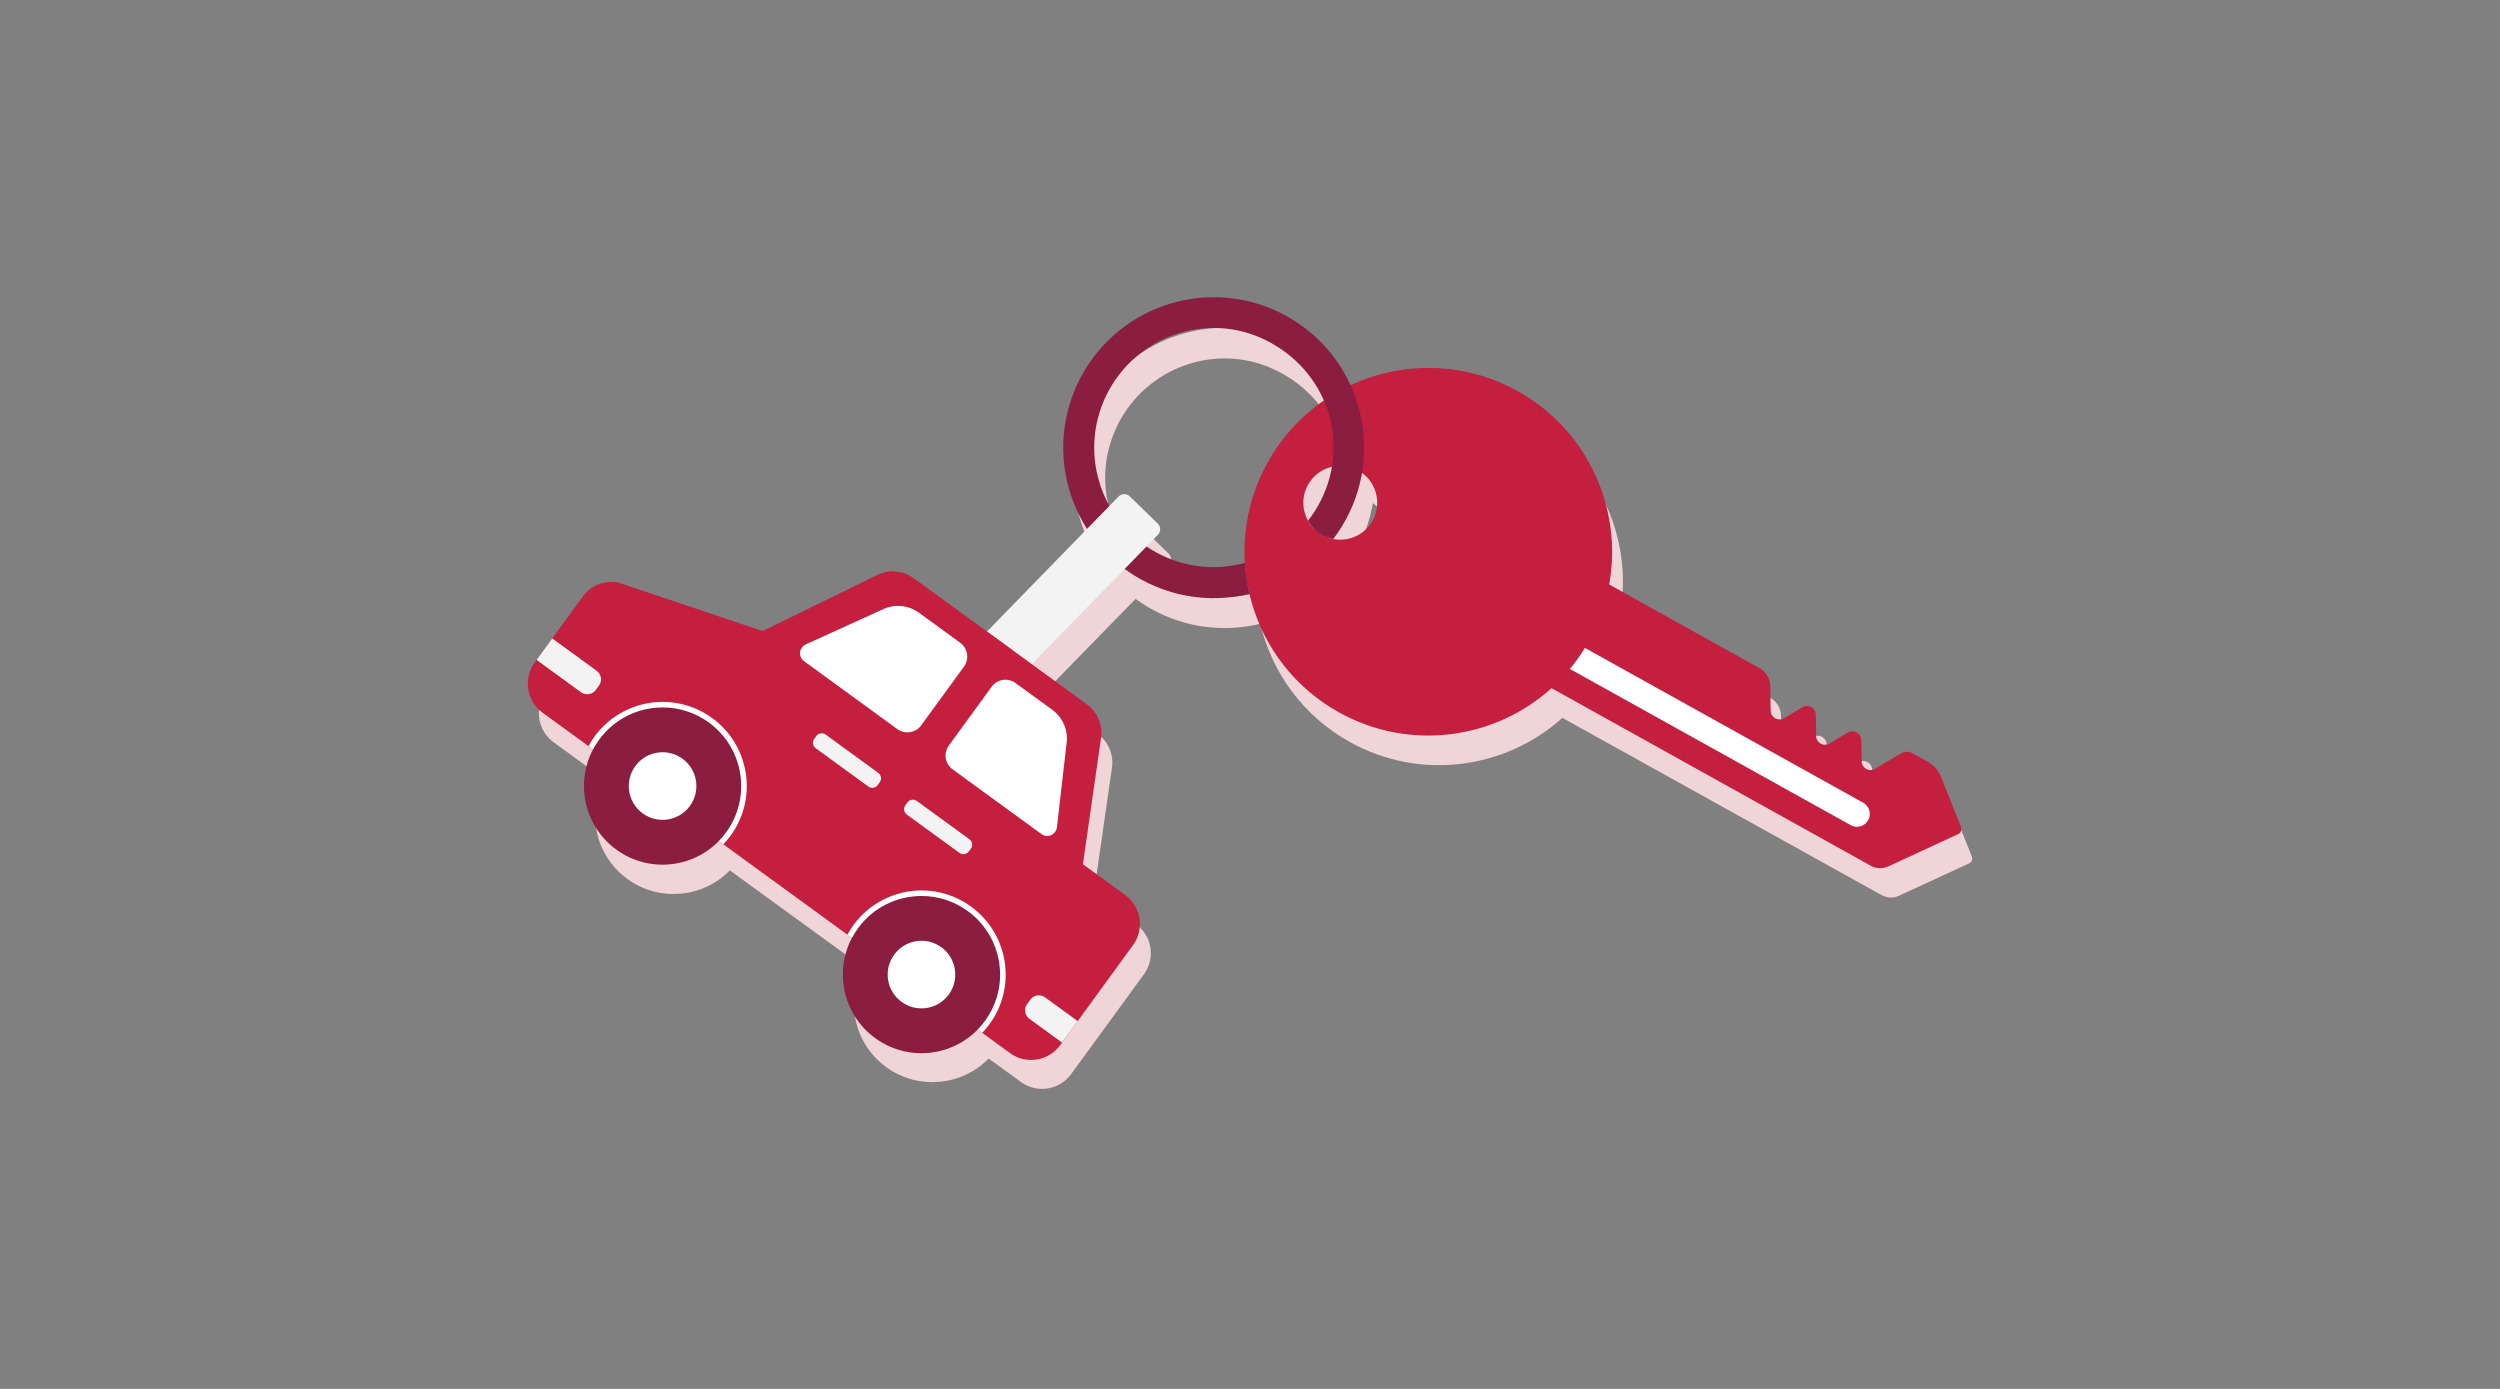
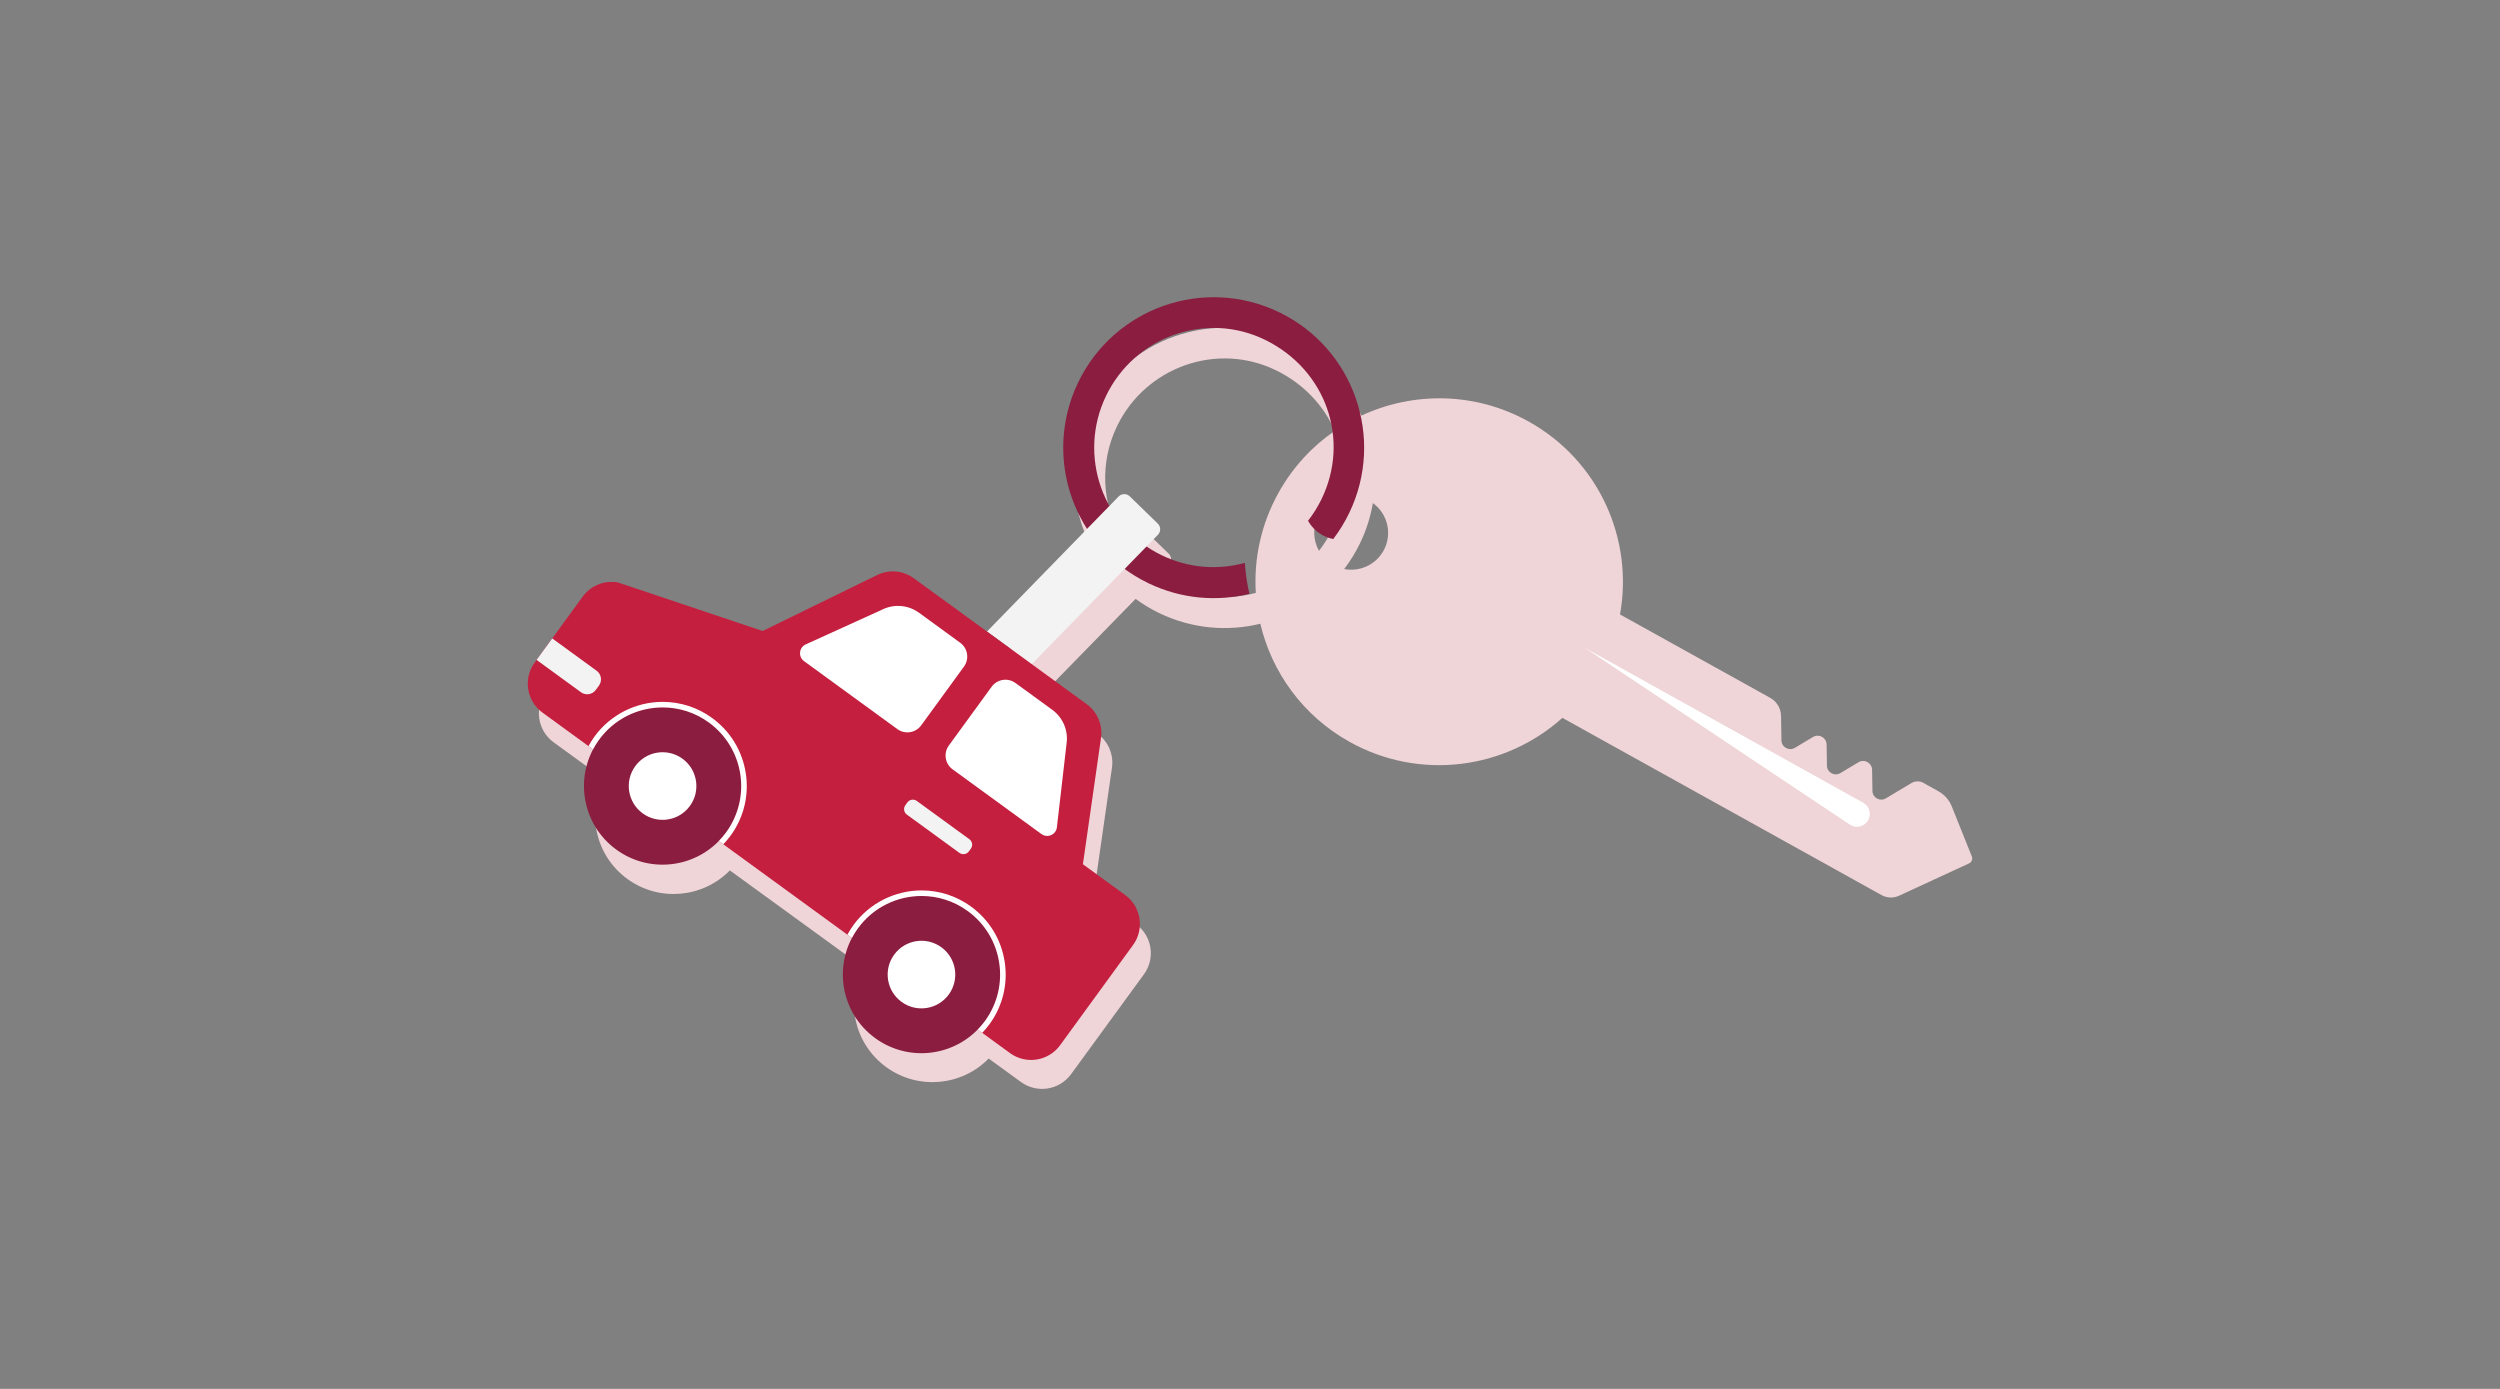
<svg xmlns="http://www.w3.org/2000/svg" width="450px" height="250px" viewBox="0 0 450 250" version="1.1">
  <rect x="0" y="0" width="450" height="250" fill="#808080" stroke="none" />
  <title>Illustrations/Pink/Objects/loans-financing-car-450x250</title>
  <desc>Created with Sketch.</desc>
  <g id="Illustrations/Pink/Objects/loans-financing-car-450x250" stroke="none" stroke-width="1" fill="none" fill-rule="evenodd">
    <path d="M249.022,99.142 C247.589,101.714 244.696,102.959 241.951,102.429 C243.047,100.993 244.015,99.426 244.83,97.735 C245.955,95.4 246.705,92.984 247.12,90.553 C249.804,92.497 250.675,96.177 249.022,99.142 L249.022,99.142 Z M211.117,105.364 C210.14,104.895 209.216,104.361 208.346,103.772 L210.4,101.669 C210.947,101.107 210.935,100.208 210.372,99.662 L205.33,94.768 C204.767,94.221 203.867,94.234 203.319,94.796 L201.668,96.486 C198.38,90.599 197.91,83.263 201.059,76.727 C206.204,66.047 219.102,61.446 229.749,66.688 C234.706,69.128 238.29,73.028 240.263,77.545 C236.205,80.337 232.709,84.074 230.151,88.664 C226.964,94.381 225.67,100.634 226.045,106.714 C221.241,108.028 215.968,107.692 211.117,105.364 L211.117,105.364 Z M239.808,95.324 C239.13,96.705 238.323,97.981 237.412,99.148 C236.329,97.208 236.24,94.773 237.402,92.689 C238.352,90.984 239.947,89.867 241.712,89.458 C241.372,91.442 240.746,93.416 239.808,95.324 L239.808,95.324 Z M196.895,160.843 L200.155,138.174 C200.492,135.83 199.503,133.492 197.585,132.098 L187.698,124.91 L204.41,107.801 C205.737,108.771 207.166,109.64 208.702,110.377 C214.583,113.2 220.979,113.711 226.858,112.274 C228.918,121 234.508,128.863 242.975,133.564 C255.676,140.617 271.013,138.423 281.228,129.213 L338.688,161.12 C339.654,161.657 340.819,161.7 341.822,161.237 L354.429,155.414 C354.904,155.195 355.124,154.643 354.929,154.159 L351.322,145.157 C350.855,143.994 350.003,143.027 348.905,142.418 L346.193,140.912 C345.53,140.543 344.72,140.556 344.07,140.945 L341.101,142.719 L339.451,143.705 C338.398,144.334 337.057,143.59 337.038,142.366 L337.007,140.445 L336.977,138.555 C336.957,137.318 335.602,136.564 334.538,137.201 L331.262,139.158 C330.21,139.788 328.868,139.043 328.849,137.818 L328.788,134.008 C328.768,132.77 327.413,132.018 326.349,132.654 L324.724,133.624 L323.074,134.611 C322.021,135.241 320.68,134.496 320.66,133.271 L320.63,131.351 L320.59,128.864 C320.569,127.509 319.825,126.27 318.639,125.611 L291.603,110.599 C294.058,97.079 287.837,82.915 275.138,75.864 C265.501,70.512 254.344,70.487 245.058,74.808 C242.523,69.257 238.103,64.526 232.165,61.675 C218.69,55.209 202.516,60.868 196.036,74.317 C191.816,83.077 192.755,92.978 197.643,100.607 L179.631,119.048 L166.458,109.472 C164.54,108.078 162.007,107.856 159.876,108.895 L139.26,118.949 L139.273,118.959 L113.242,110.235 C110.807,109.794 108.333,110.782 106.877,112.779 L98.236,124.621 C96.14,127.495 96.774,131.521 99.653,133.614 L108.741,140.22 C105.51,146.326 107.174,154.031 112.93,158.215 C118.686,162.399 126.544,161.615 131.374,156.672 L155.329,174.084 C152.098,180.189 153.761,187.895 159.517,192.078 C165.273,196.262 173.131,195.478 177.961,190.535 L183.782,194.766 C186.661,196.859 190.695,196.225 192.792,193.352 L205.917,175.364 C208.013,172.49 207.379,168.464 204.5,166.371 L196.895,160.843 Z" id="Fill-1" fill="#EFD4D8" />
    <g id="Art" transform="translate(95, 53)">
      <g id="Group-38" transform="translate(0, 0.355)">
-         <path d="M152.061,40.373 C150.275,43.583 146.225,44.737 143.015,42.952 C139.806,41.166 138.652,37.116 140.437,33.906 C142.223,30.696 146.273,29.542 149.482,31.328 C152.692,33.113 153.846,37.163 152.061,40.373 M257.995,95.508 L254.386,86.486 C253.92,85.321 253.067,84.352 251.97,83.741 L249.257,82.232 C248.593,81.863 247.783,81.875 247.132,82.266 L244.164,84.043 L242.513,85.032 C241.459,85.662 240.118,84.916 240.099,83.689 L240.069,81.765 L240.038,79.871 C240.018,78.63 238.663,77.875 237.598,78.513 L234.322,80.475 C233.269,81.105 231.927,80.359 231.908,79.131 L231.847,75.313 C231.827,74.073 230.472,73.318 229.407,73.956 L227.782,74.929 L226.131,75.918 C225.078,76.548 223.737,75.802 223.717,74.575 L223.686,72.651 L223.647,70.159 C223.625,68.801 222.881,67.559 221.695,66.898 L194.653,51.854 C197.108,38.305 190.885,24.111 178.183,17.044 C162.215,8.16 142.068,13.904 133.185,29.872 C124.301,45.839 130.045,65.986 146.013,74.869 C158.716,81.936 174.057,79.739 184.275,70.508 L241.75,102.483 C242.716,103.021 243.881,103.064 244.884,102.6 L257.495,96.765 C257.97,96.546 258.189,95.993 257.995,95.508" id="Fill-4" fill="#C41F3E" />
-         <path d="M238.128,95.176 C239.244,95.797 240.652,95.396 241.273,94.28 C241.894,93.164 241.492,91.756 240.376,91.135 L190.286,63.269 C189.464,64.611 188.556,65.872 187.579,67.055 L238.128,95.176 Z" id="Fill-6" fill="#FFFFFF" />
+         <path d="M238.128,95.176 C239.244,95.797 240.652,95.396 241.273,94.28 C241.894,93.164 241.492,91.756 240.376,91.135 L190.286,63.269 L238.128,95.176 Z" id="Fill-6" fill="#FFFFFF" />
        <path d="M114.146,46.608 C103.443,41.461 98.939,28.613 104.085,17.91 C109.232,7.207 122.133,2.595 132.783,7.849 C143.793,13.279 148.059,25.908 142.844,36.547 C142.166,37.931 141.359,39.209 140.448,40.379 C141.03,41.423 141.894,42.327 143.015,42.952 C143.648,43.303 144.313,43.537 144.988,43.667 C146.084,42.228 147.053,40.657 147.868,38.962 C154.348,25.485 148.677,9.306 135.199,2.825 C121.721,-3.655 105.542,2.016 99.062,15.494 C92.581,28.972 98.253,45.151 111.731,51.632 C117.613,54.461 124.011,54.973 129.892,53.532 C129.462,51.706 129.194,49.841 129.078,47.96 C124.272,49.277 118.998,48.941 114.146,46.608" id="Fill-8" fill="#8B1D41" />
        <path d="M113.401,40.894 L108.358,35.989 C107.795,35.441 106.894,35.454 106.346,36.017 L82.653,60.321 L90.721,66.196 L113.429,42.905 C113.976,42.342 113.964,41.441 113.401,40.894" id="Fill-10" fill="#F2F3F2" />
        <path d="M107.527,107.746 L99.921,102.206 L103.181,79.488 C103.518,77.139 102.529,74.796 100.611,73.399 L69.476,50.725 C67.558,49.328 65.024,49.106 62.892,50.147 L42.271,60.223 L42.278,60.23 L16.246,51.489 C13.81,51.048 11.337,52.038 9.88,54.039 L1.237,65.907 C-0.86,68.787 -0.226,72.822 2.654,74.919 L86.804,136.202 C89.684,138.299 93.719,137.665 95.816,134.785 L108.944,116.758 C111.042,113.878 110.407,109.843 107.527,107.746" id="Fill-12" fill="#C41F3E" />
        <path d="M35.704,96.464 C31.103,102.781 22.252,104.173 15.934,99.572 C9.616,94.971 8.225,86.12 12.826,79.802 C17.427,73.484 26.278,72.093 32.596,76.694 C38.913,81.295 40.305,90.146 35.704,96.464" id="Fill-14" fill="#8B1D41" />
        <path d="M82.303,130.4 C77.702,136.718 68.851,138.109 62.533,133.508 C56.216,128.908 54.824,120.056 59.425,113.739 C64.026,107.421 72.877,106.029 79.195,110.63 C85.512,115.231 86.904,124.082 82.303,130.4" id="Fill-16" fill="#8B1D41" />
        <path d="M29.183,91.715 C27.205,94.432 23.399,95.03 20.683,93.052 C17.966,91.073 17.368,87.267 19.346,84.551 C21.324,81.834 25.13,81.236 27.847,83.214 C30.563,85.193 31.162,88.998 29.183,91.715" id="Fill-18" fill="#FFFFFF" />
        <path d="M75.783,125.651 C73.804,128.368 69.999,128.966 67.282,126.988 C64.566,125.01 63.967,121.203 65.946,118.487 C67.924,115.77 71.73,115.172 74.446,117.15 C77.163,119.129 77.761,122.934 75.783,125.651" id="Fill-20" fill="#FFFFFF" />
-         <path d="M61.295,88.22 L51.828,81.326 C51.287,80.932 51.168,80.173 51.562,79.632 L51.925,79.133 C52.319,78.592 53.078,78.473 53.619,78.867 L63.086,85.761 C63.627,86.155 63.746,86.914 63.352,87.455 L62.989,87.954 C62.595,88.495 61.836,88.614 61.295,88.22" id="Fill-22" fill="#F2F3F2" />
        <path d="M77.7,100.167 L68.233,93.273 C67.692,92.879 67.573,92.121 67.967,91.579 L68.33,91.081 C68.724,90.539 69.483,90.42 70.024,90.814 L79.491,97.708 C80.032,98.102 80.151,98.861 79.757,99.402 L79.394,99.9 C79,100.442 78.241,100.561 77.7,100.167" id="Fill-24" fill="#F2F3F2" />
        <path d="M33.184,75.885 C30.575,73.985 27.495,72.981 24.277,72.981 L24.276,72.981 C19.442,72.981 14.859,75.311 12.017,79.213 C11.61,79.773 11.25,80.353 10.93,80.946 L11.745,81.539 C12.059,80.944 12.418,80.363 12.826,79.802 C15.595,75.999 19.906,73.981 24.277,73.981 C27.166,73.98 30.081,74.863 32.596,76.694 C38.913,81.295 40.305,90.146 35.704,96.464 C35.296,97.024 34.851,97.541 34.38,98.023 L35.194,98.617 C35.665,98.127 36.108,97.608 36.513,97.052 C38.895,93.781 39.861,89.777 39.232,85.78 C38.604,81.782 36.456,78.268 33.184,75.885" id="Fill-26" fill="#FFFFFF" />
        <path d="M79.787,109.826 C77.177,107.926 74.097,106.921 70.88,106.921 L70.879,106.921 C66.045,106.922 61.462,109.252 58.62,113.154 C58.212,113.714 57.853,114.294 57.533,114.887 L58.347,115.48 C58.661,114.884 59.02,114.303 59.428,113.743 C62.198,109.94 66.508,107.922 70.879,107.921 C73.768,107.921 76.683,108.803 79.198,110.635 C85.516,115.235 86.907,124.087 82.307,130.404 C81.898,130.965 81.453,131.482 80.982,131.964 L81.797,132.558 C82.267,132.068 82.711,131.548 83.115,130.993 C85.497,127.722 86.463,123.718 85.835,119.72 C85.206,115.723 83.058,112.209 79.787,109.826" id="Fill-28" fill="#FFFFFF" />
        <path d="M70.417,56.936 C68.499,55.539 65.965,55.317 63.833,56.359 L50.036,62.634 C48.811,63.191 48.641,64.862 49.729,65.654 L66.521,77.883 C67.893,78.882 69.815,78.58 70.815,77.207 L78.514,66.635 C79.513,65.263 79.211,63.34 77.839,62.341 L70.417,56.936 Z" id="Fill-30" fill="#FFFFFF" />
        <path d="M94.41,74.409 C96.329,75.806 97.318,78.149 96.98,80.499 L95.242,95.556 C95.088,96.893 93.55,97.567 92.462,96.775 L76.468,85.127 C75.096,84.128 74.794,82.205 75.793,80.833 L83.492,70.261 C84.492,68.889 86.414,68.586 87.786,69.586 L94.41,74.409 Z" id="Fill-32" fill="#FFFFFF" />
        <path d="M9.577,71.251 L1.584,65.429 L4.402,61.56 L12.395,67.381 C13.247,68.001 13.435,69.195 12.815,70.047 L12.243,70.831 C11.623,71.683 10.429,71.871 9.577,71.251" id="Fill-34" fill="#F2F3F2" />
-         <path d="M93.114,126.168 L98.98,130.441 L96.162,134.31 L90.296,130.038 C89.444,129.417 89.256,128.224 89.876,127.372 L90.448,126.588 C91.068,125.736 92.262,125.548 93.114,126.168" id="Fill-36" fill="#F2F3F2" />
      </g>
    </g>
  </g>
</svg>